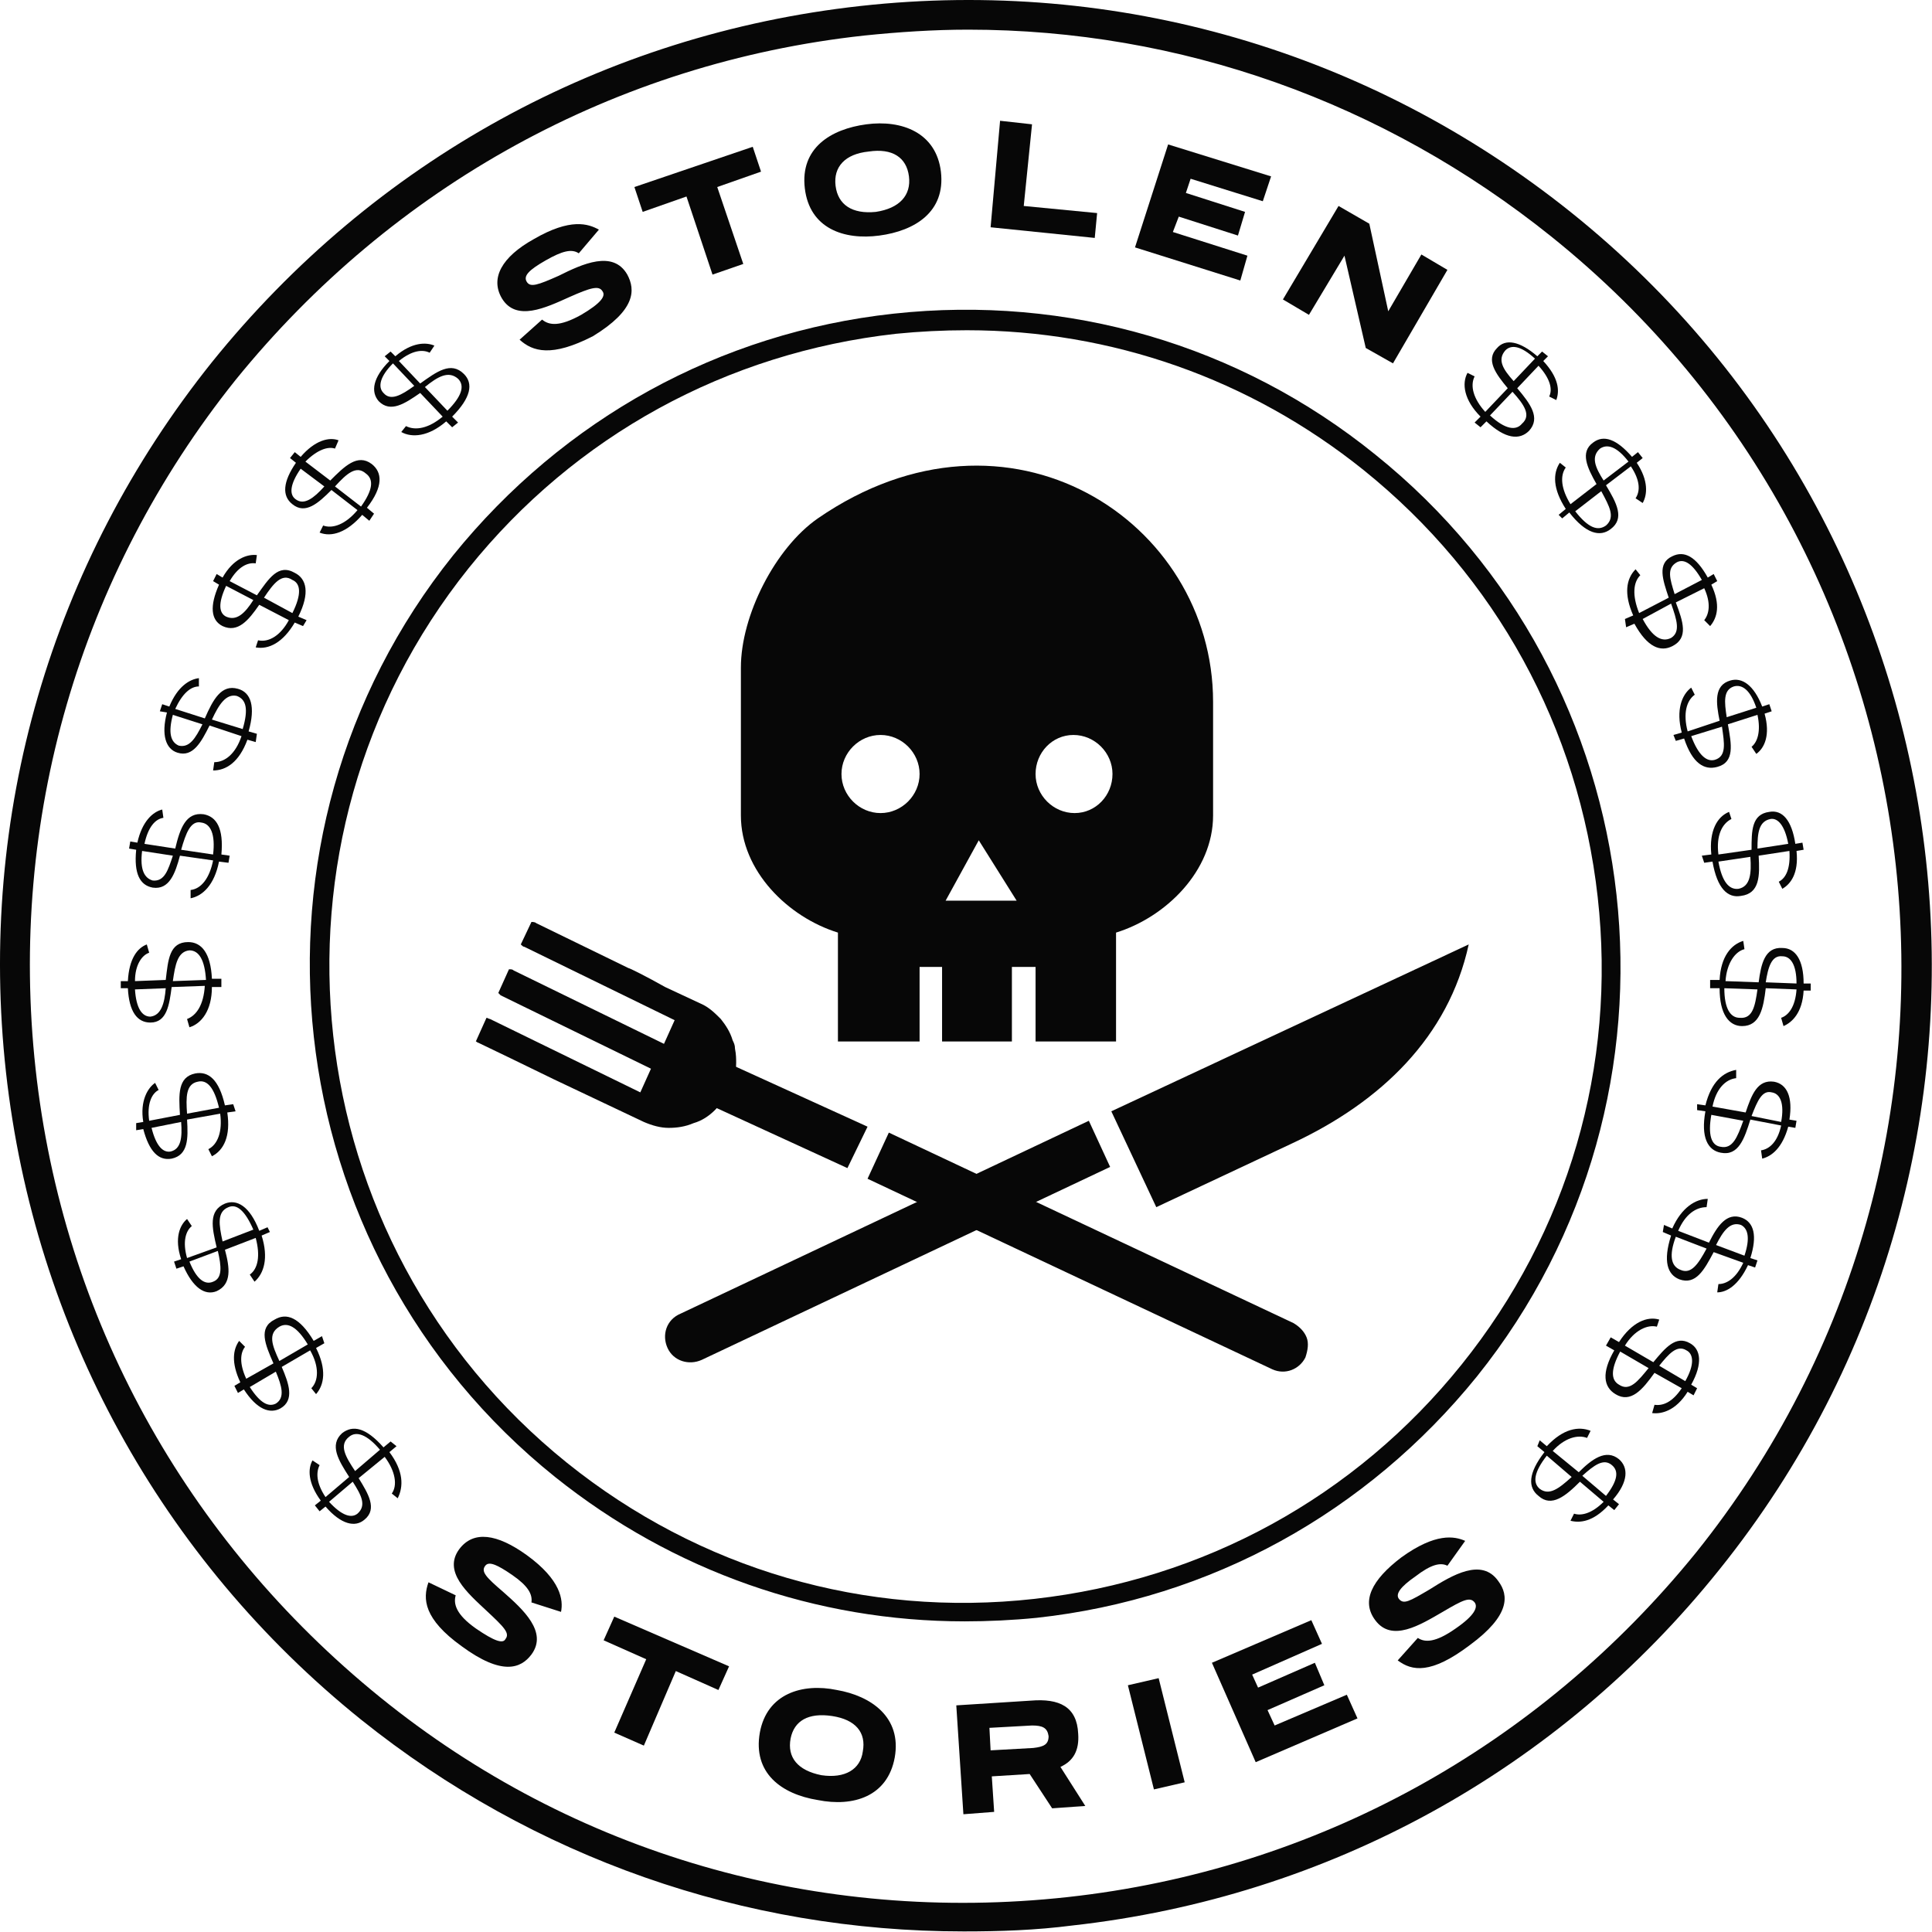
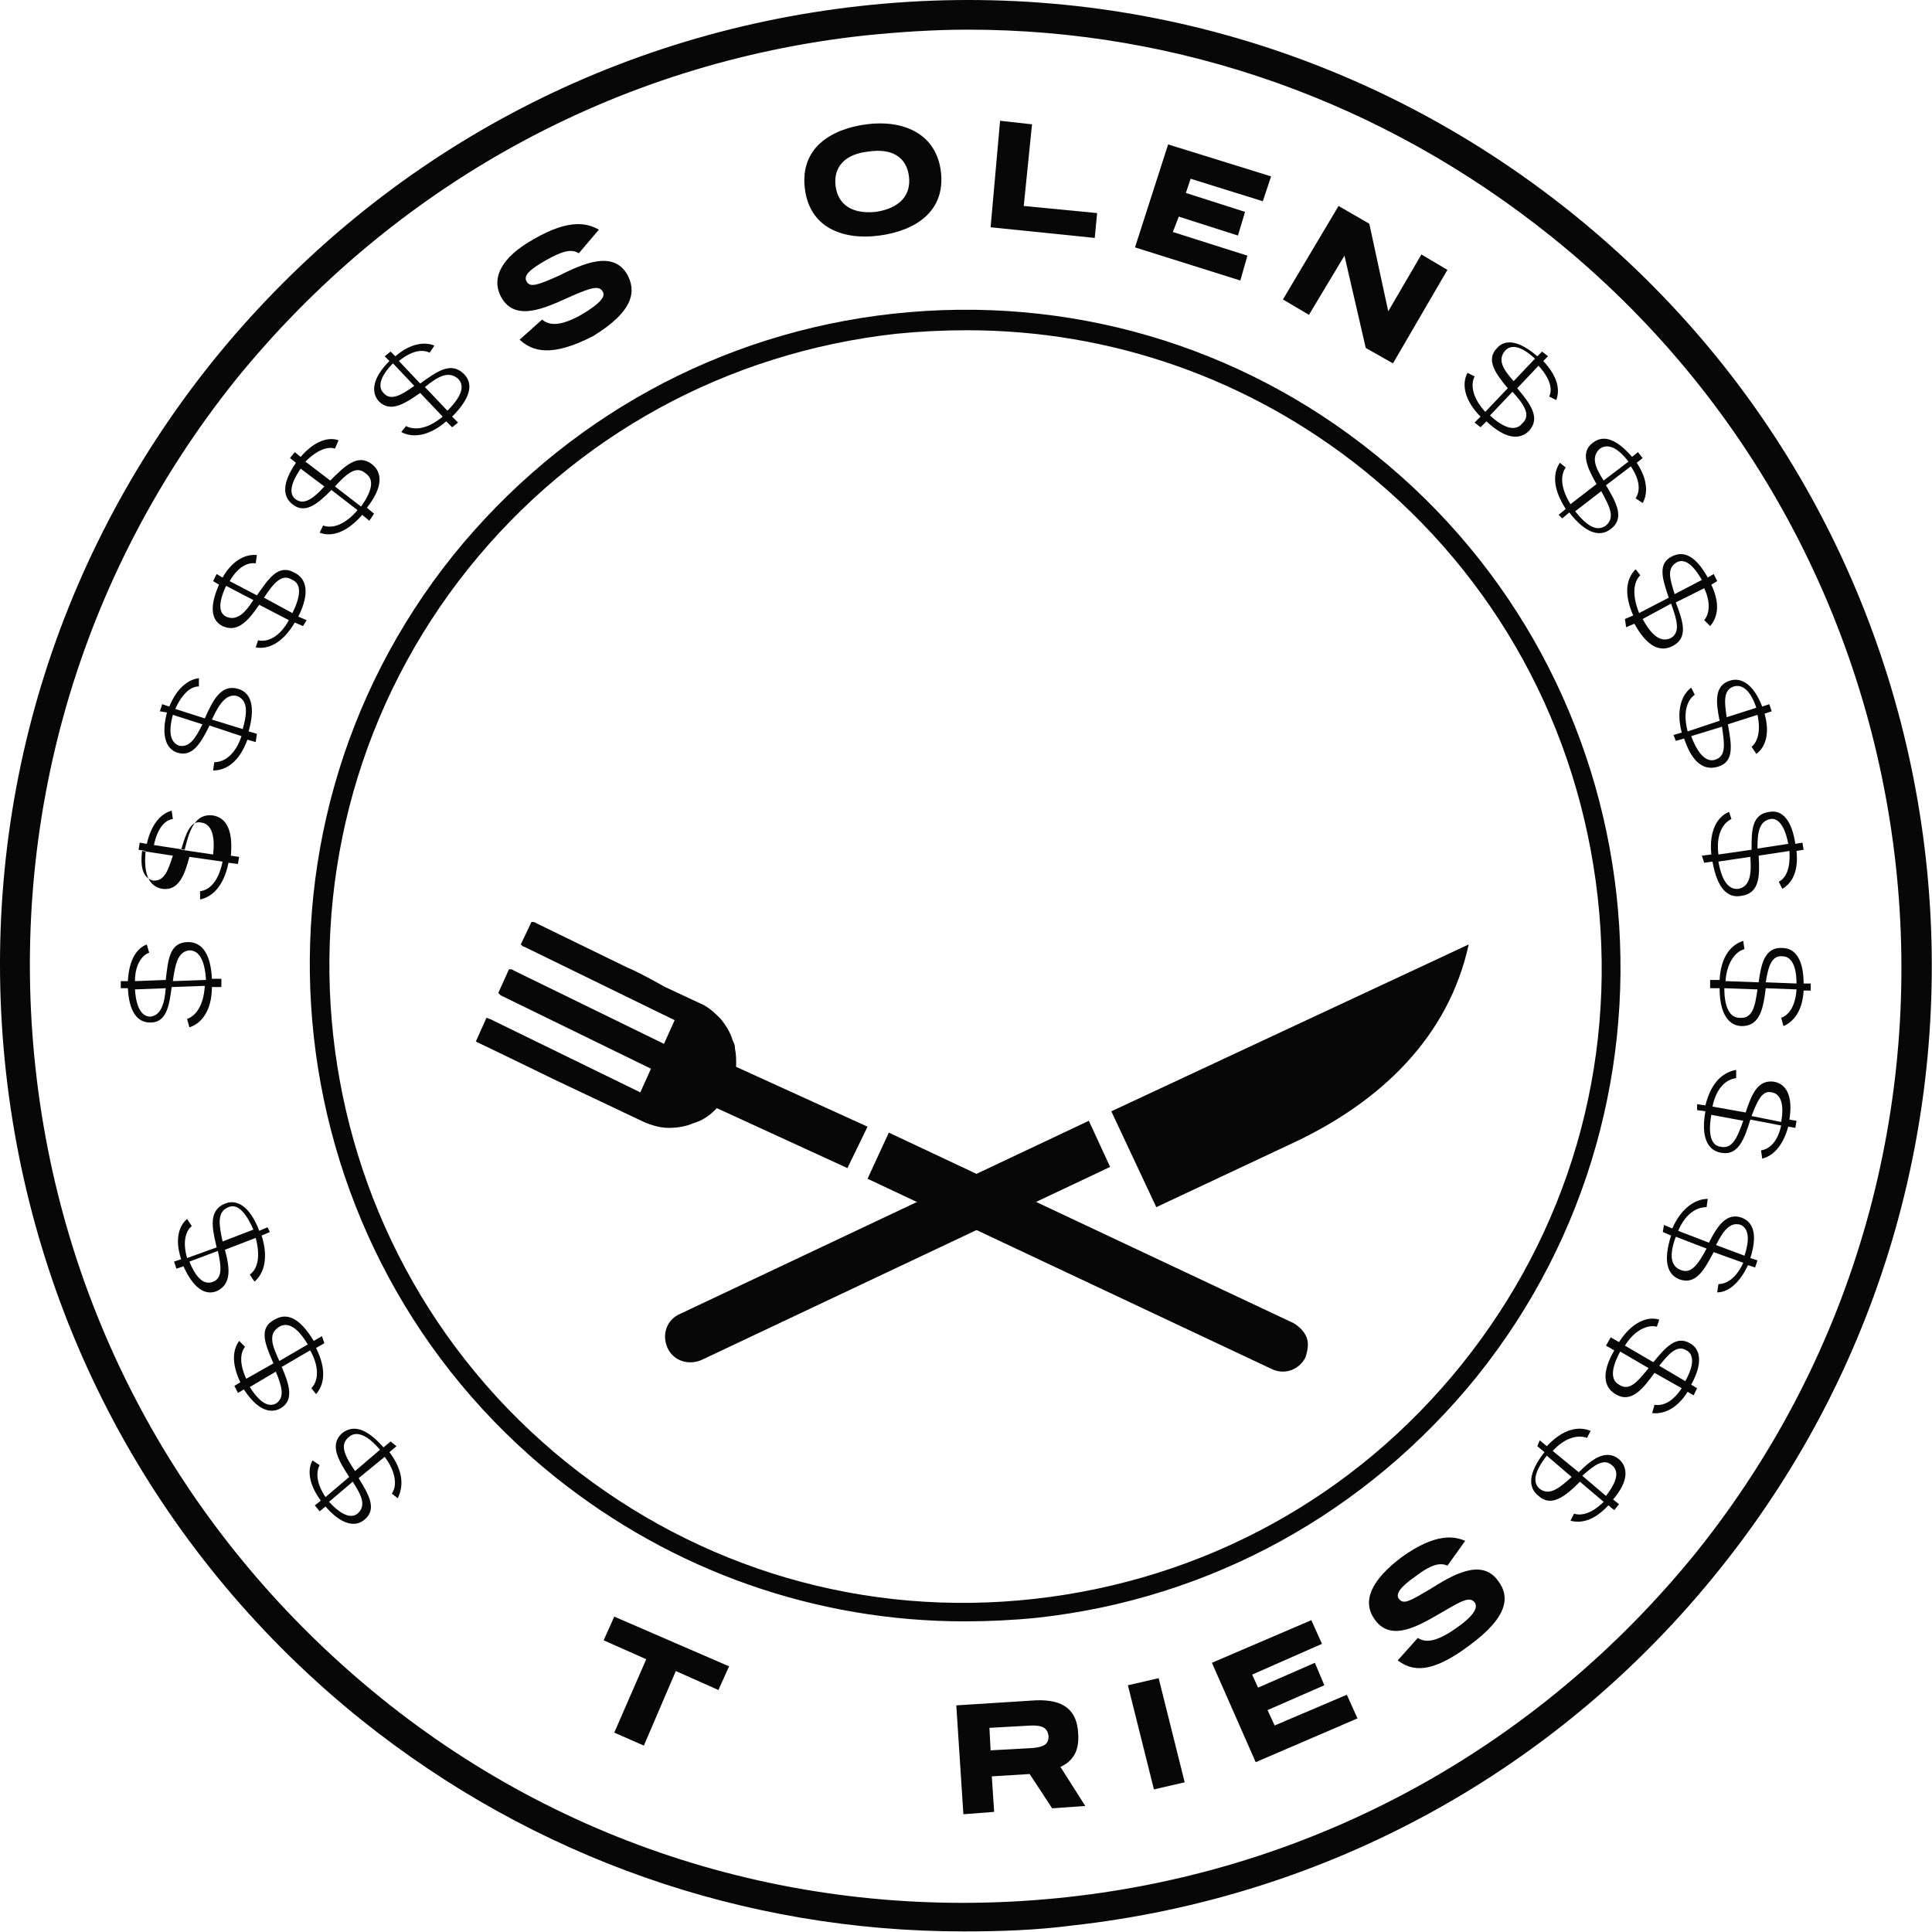
<svg xmlns="http://www.w3.org/2000/svg" width="100%" height="100%" viewBox="0 0 730 730" version="1.1" xml:space="preserve" style="fill-rule:evenodd;clip-rule:evenodd;stroke-linejoin:round;stroke-miterlimit:2;">
  <path d="M149.823,546.442l-2.683,2.238c5.366,7.154 5.366,12.966 3.133,17.437l-2.238,-1.787c2.238,-3.129 1.342,-8.496 -2.683,-13.863l-9.837,8.05c3.579,5.813 7.154,11.625 2.237,15.65c-3.579,3.129 -8.946,1.788 -14.758,-4.921l-2.234,1.792l-1.791,-2.237l2.237,-1.788c-4.921,-6.708 -4.921,-12.075 -3.129,-15.204l2.683,1.787c-1.341,2.684 -1.341,6.709 2.234,12.075l8.946,-7.604c-4.025,-6.258 -7.605,-12.071 -2.684,-16.541c4.021,-3.134 8.942,-2.238 15.65,5.362l2.684,-2.233l2.233,1.787Zm-16.546,13.417l-8.942,7.6c4.921,5.367 8.496,6.258 10.734,4.471c3.575,-3.129 1.341,-7.154 -1.792,-12.071Zm0.896,-4.025l9.392,-8.05c-4.921,-5.813 -8.946,-7.154 -11.625,-4.917c-4.025,3.129 -1.342,7.6 2.233,12.967Z" style="fill:#070707;fill-rule:nonzero;" />
  <path d="M122.552,507.542l-3.129,1.788c4.021,8.05 3.129,13.862 -0,17.441l-1.792,-2.237c2.684,-2.683 3.129,-8.046 -0.446,-14.308l-10.733,6.262c2.683,6.258 4.921,12.517 -0.446,15.65c-4.025,2.233 -8.941,0.446 -13.862,-7.154l-2.234,1.337l-1.341,-2.679l2.233,-1.341c-3.575,-7.605 -2.683,-12.521 -0.446,-15.65l2.234,2.233c-1.788,2.237 -2.234,6.262 0.45,12.075l10.283,-5.813c-3.129,-7.154 -5.813,-13.416 0.446,-16.545c4.475,-2.684 9.391,-0.896 14.758,8.05l3.129,-1.792l0.896,2.683Zm-18.333,10.734l-9.838,5.812c4.025,6.258 7.154,7.6 9.838,6.258c3.575,-2.233 2.233,-6.704 -0,-12.07Zm1.341,-4.025l10.73,-6.259c-4.025,-6.708 -7.6,-8.5 -10.73,-6.708c-4.47,2.683 -2.683,7.154 0,12.967Z" style="fill:#070707;fill-rule:nonzero;" />
  <path d="M101.985,465.509l-3.133,1.342c2.683,8.495 0.896,14.308 -2.679,17.437l-1.792,-2.683c3.134,-2.234 4.025,-7.154 2.238,-13.863l-11.625,4.471c1.787,6.708 2.683,12.971 -3.134,15.654c-4.47,1.788 -8.941,-1.341 -12.516,-9.391l-2.684,0.895l-0.895,-2.683l2.683,-0.896c-2.683,-8.05 -0.446,-12.966 2.233,-15.204l1.792,2.683c-2.238,1.788 -3.579,5.813 -1.792,12.075l11.179,-4.025c-1.787,-7.604 -3.129,-13.862 3.134,-16.545c4.471,-1.788 9.387,0.895 12.966,10.283l3.13,-1.342l0.895,1.792Zm-19.675,7.154l-10.733,4.025c2.683,6.704 5.813,8.942 8.942,7.6c3.579,-1.342 3.133,-5.812 1.791,-11.625Zm1.788,-3.579l11.625,-4.471c-3.129,-7.154 -6.258,-9.837 -9.388,-8.496c-4.475,1.788 -3.579,6.709 -2.237,12.967Z" style="fill:#070707;fill-rule:nonzero;" />
-   <path d="M89.01,419.901l-3.129,0.445c1.342,8.946 -1.341,14.313 -5.812,16.546l-1.342,-2.683c3.575,-1.788 5.367,-6.708 4.471,-13.413l-12.521,2.234c0.446,7.154 0.446,13.416 -5.812,14.758c-4.921,0.892 -8.496,-2.683 -10.734,-11.179l-2.683,0.446l-0,-2.684l2.683,-0.445c-1.341,-8.05 1.792,-12.967 4.475,-14.759l1.338,2.684c-2.679,1.341 -4.471,5.366 -3.575,11.629l11.625,-2.238c-0.446,-7.6 -0.892,-14.308 5.812,-15.65c4.921,-0.896 8.946,2.234 11.179,12.071l3.13,-0.446l0.895,2.684Zm-20.57,4.025l-11.175,2.233c1.787,7.158 4.47,9.392 7.154,8.946c4.021,-0.896 4.471,-5.367 4.021,-11.179Zm2.237,-3.13l12.075,-2.237c-1.792,-7.6 -4.475,-10.733 -8.05,-9.838c-4.471,0.896 -4.471,5.813 -4.025,12.075Z" style="fill:#070707;fill-rule:nonzero;" />
  <path d="M83.644,372.951l-3.575,-0c-0,8.941 -4.025,13.862 -8.496,15.204l-0.896,-3.129c3.579,-1.342 6.263,-5.367 6.708,-12.521l-12.52,0.446c-0.896,6.708 -1.788,13.416 -8.05,13.416c-4.917,0 -8.046,-4.025 -8.496,-12.971l-2.684,0l0,-2.683l2.684,0c0.45,-8.496 3.579,-12.517 7.154,-13.858l0.896,3.129c-2.684,0.892 -5.367,4.471 -5.367,10.729l11.625,-0.446c0.896,-7.6 1.342,-14.308 8.496,-14.308c4.921,-0 8.5,4.025 8.946,13.862l3.575,0l-0,3.13Zm-21.017,0.445l-11.625,0.45c0.45,7.155 2.683,10.284 5.813,10.284c4.025,-0.446 5.366,-4.921 5.812,-10.734Zm2.683,-2.683l12.521,-0.446c-0.446,-7.6 -2.683,-11.179 -6.258,-11.179c-4.471,0.45 -5.367,5.367 -6.263,11.625Z" style="fill:#070707;fill-rule:nonzero;" />
-   <path d="M86.331,326.001l-3.575,-0.45c-1.787,8.945 -6.258,12.97 -10.733,13.862l-0,-3.129c4.025,-0.446 7.154,-4.471 8.496,-11.179l-12.521,-1.788c-1.788,6.709 -4.021,12.967 -10.283,12.071c-4.917,-0.892 -7.155,-5.362 -6.259,-14.308l-2.683,-0.446l0.446,-2.683l2.683,0.445c1.788,-8.045 5.813,-11.625 9.392,-12.52l0.446,3.133c-3.13,0.446 -5.813,3.575 -7.155,9.837l11.625,1.788c1.788,-7.6 4.025,-13.863 10.734,-12.967c4.916,0.892 7.6,5.367 6.708,15.204l3.129,0.446l-0.45,2.684Zm-21.012,-2.684l-11.629,-1.787c-0.892,7.154 0.895,10.283 4.025,11.175c4.47,0.45 5.812,-4.021 7.604,-9.388Zm3.129,-2.237l12.071,1.791c0.896,-7.604 -0.892,-11.629 -4.471,-12.075c-4.025,-0.895 -5.813,4.025 -7.6,10.284Z" style="fill:#070707;fill-rule:nonzero;" />
+   <path d="M86.331,326.001c-1.787,8.945 -6.258,12.97 -10.733,13.862l-0,-3.129c4.025,-0.446 7.154,-4.471 8.496,-11.179l-12.521,-1.788c-1.788,6.709 -4.021,12.967 -10.283,12.071c-4.917,-0.892 -7.155,-5.362 -6.259,-14.308l-2.683,-0.446l0.446,-2.683l2.683,0.445c1.788,-8.045 5.813,-11.625 9.392,-12.52l0.446,3.133c-3.13,0.446 -5.813,3.575 -7.155,9.837l11.625,1.788c1.788,-7.6 4.025,-13.863 10.734,-12.967c4.916,0.892 7.6,5.367 6.708,15.204l3.129,0.446l-0.45,2.684Zm-21.012,-2.684l-11.629,-1.787c-0.892,7.154 0.895,10.283 4.025,11.175c4.47,0.45 5.812,-4.021 7.604,-9.388Zm3.129,-2.237l12.071,1.791c0.896,-7.604 -0.892,-11.629 -4.471,-12.075c-4.025,-0.895 -5.813,4.025 -7.6,10.284Z" style="fill:#070707;fill-rule:nonzero;" />
  <path d="M96.619,280.388l-3.134,-0.896c-3.129,8.496 -8.045,11.629 -12.966,11.629l0.446,-3.133c4.025,0 8.05,-3.129 10.287,-9.837l-12.075,-4.021c-3.129,6.258 -6.258,12.071 -12.071,10.283c-4.475,-1.342 -6.262,-6.708 -4.025,-15.204l-2.683,-0.446l0.896,-2.683l2.679,0.891c3.133,-7.6 7.604,-10.283 11.179,-10.729l0,3.129c-3.129,0 -6.258,2.684 -8.942,8.496l11.18,3.579c3.129,-7.154 6.258,-12.97 12.52,-11.179c4.917,1.342 6.709,6.704 4.025,16.096l3.13,0.896l-0.446,3.129Zm-20.125,-6.708l-11.179,-3.575c-1.788,6.704 -0.892,10.283 2.237,11.625c4.025,0.896 6.258,-2.684 8.942,-8.05Zm3.579,-1.788l11.625,3.579c2.237,-7.604 1.342,-11.179 -2.233,-12.52c-4.025,-0.896 -6.709,3.129 -9.392,8.941Z" style="fill:#070707;fill-rule:nonzero;" />
  <path d="M114.502,236.567l-3.129,-1.341c-4.471,7.6 -9.838,10.283 -14.754,9.391l0.891,-2.683c4.025,0.892 8.496,-1.788 11.625,-7.604l-11.179,-5.813c-4.021,5.813 -8.046,10.734 -13.858,8.05c-4.475,-2.237 -4.921,-7.6 -1.342,-15.65l-2.237,-1.341l1.341,-2.684l2.238,1.342c4.025,-7.154 9.387,-8.943 12.967,-8.496l-0.446,3.13c-3.134,-0.447 -6.709,1.342 -9.838,6.708l10.284,5.366c4.47,-6.262 8.05,-12.074 14.308,-8.496c4.471,2.234 5.812,7.6 1.342,16.546l3.129,1.338l-1.342,2.237Zm-18.779,-9.837l-10.283,-5.367c-3.134,6.708 -2.684,10.288 -0,11.629c4.02,1.788 7.154,-1.341 10.283,-6.262Zm4.025,-0.896l10.729,5.817c3.579,-7.159 3.133,-11.18 0,-12.521c-4.021,-2.684 -7.154,1.341 -10.729,6.704Z" style="fill:#070707;fill-rule:nonzero;" />
  <path d="M139.544,196.771l-2.684,-2.236c-5.812,6.707 -11.625,8.496 -16.1,6.707l1.342,-2.683c3.579,1.342 8.496,-0.447 12.967,-5.813l-9.834,-7.602c-4.92,4.919 -9.837,9.391 -14.758,5.367c-4.025,-3.131 -3.575,-8.497 1.342,-15.651l-2.238,-1.789l1.792,-2.235l2.233,1.788c5.367,-6.26 10.734,-7.601 14.309,-6.26l-1.342,3.13c-2.679,-0.894 -6.704,0.447 -11.175,4.919l9.387,7.154c5.367,-5.366 10.284,-10.284 15.65,-6.26c4.025,3.13 4.471,8.496 -1.787,16.545l2.683,2.236l-1.787,2.683Zm-16.992,-12.968l-8.946,-6.707c-4.025,5.813 -4.471,9.837 -1.787,11.626c3.129,2.236 6.708,-0.447 10.733,-4.919Zm4.021,0l9.837,7.602c4.475,-6.261 4.921,-10.285 1.792,-12.521c-3.579,-3.13 -7.154,0 -11.629,4.919Z" style="fill:#070707;fill-rule:nonzero;" />
  <path d="M170.84,161.447l-2.238,-2.236c-6.708,5.813 -12.967,6.26 -16.992,4.025l1.788,-2.236c3.579,1.788 8.496,0.894 13.862,-3.577l-8.495,-8.944c-5.813,4.025 -11.18,7.602 -15.65,3.131c-3.13,-3.578 -2.238,-8.944 4.025,-15.204l-1.788,-1.788l2.233,-1.789l1.788,1.789c6.262,-5.366 11.629,-5.366 14.758,-4.025l-1.787,2.683c-2.684,-1.341 -6.709,-0.894 -11.629,3.13l8.05,8.496c6.262,-4.471 11.625,-8.496 16.545,-3.577c3.575,3.577 2.684,8.943 -4.47,16.098l2.233,2.235l-2.233,1.789Zm-14.313,-15.651l-8.046,-8.495c-4.921,4.918 -5.812,8.943 -3.579,11.178c2.683,3.131 6.708,0.895 11.625,-2.683Zm4.025,0.448l8.496,8.943c5.367,-5.366 6.708,-9.391 4.025,-12.074c-3.575,-3.13 -7.6,-0.894 -12.521,3.131Z" style="fill:#070707;fill-rule:nonzero;" />
  <path d="M364.01,729.78c-82.725,-0 -162.316,-27.721 -227.6,-80.038c-75.57,-60.816 -123.416,-148.008 -134.15,-244.596c-10.73,-97.033 16.992,-192.275 77.809,-268.292c61.258,-76.016 148.008,-123.861 245.037,-134.593c97.034,-10.732 192.279,16.992 268.296,77.805c156.95,125.65 182.438,355.935 56.342,512.885c-60.817,76.016 -148.009,123.862 -244.596,134.595c-13.863,1.788 -27.275,2.234 -41.138,2.234Zm1.788,-718.576c-12.967,-0 -26.383,0.894 -39.35,2.236c-93.9,10.284 -177.967,56.788 -237.438,130.122c-59.025,73.78 -85.854,166.343 -75.57,260.243c10.287,93.904 56.791,177.966 130.125,237.441c73.333,59.471 165.891,85.85 259.795,75.567c93.9,-10.283 177.967,-56.787 237.438,-130.121c122.075,-152.033 97.479,-375.163 -54.55,-497.236c-63.5,-50.976 -140.408,-78.252 -220.45,-78.252Z" style="fill:#070707;fill-rule:nonzero;" />
  <path d="M364.456,612.626c-55.891,-0 -110,-18.78 -154.716,-54.555c-106.421,-85.404 -123.859,-241.908 -38.455,-348.332c41.588,-51.423 100.613,-84.065 166.342,-91.22c65.733,-7.154 130.571,11.626 181.992,53.212c106.425,85.407 123.862,241.911 38.454,348.332c-41.583,51.425 -100.608,84.067 -166.338,91.221c-8.945,0.896 -18.333,1.342 -27.279,1.342Zm0.896,-487.847c-8.946,0 -17.887,0.447 -26.829,1.342c-63.946,7.154 -121.179,38.455 -161.425,88.537c-82.721,103.293 -66.179,254.876 37.117,338.047c50.079,40.246 112.683,58.579 176.625,51.425c63.941,-7.154 121.179,-38.454 161.42,-88.538c40.246,-50.079 58.58,-112.683 51.425,-176.625c-7.154,-63.946 -38.454,-121.179 -88.537,-161.424c-42.925,-34.43 -95.246,-52.764 -149.796,-52.764Z" style="fill:#070707;fill-rule:nonzero;" />
  <path d="M557.177,159.657l2.238,-2.236c-6.259,-6.26 -7.155,-12.52 -4.917,-16.544l2.679,1.341c-1.787,3.578 -0.446,8.496 4.025,13.415l8.496,-8.943c-4.471,-5.366 -8.496,-10.732 -4.025,-15.204c3.133,-3.577 8.5,-2.683 15.204,3.13l1.792,-1.788l2.233,1.788l-1.787,1.789c5.812,6.26 6.258,11.179 4.916,14.756l-2.683,-1.341c1.342,-2.683 0.45,-6.707 -4.021,-11.626l-8.05,8.496c4.917,5.813 8.942,11.178 4.471,16.097c-3.575,3.578 -8.942,3.13 -16.096,-3.577l-2.237,2.236l-2.238,-1.789Zm14.313,-11.626l-8.496,8.943c5.812,5.366 9.837,5.813 12.071,3.13c3.579,-3.13 0.895,-7.154 -3.575,-12.073Zm0.445,-4.024l8.05,-8.496c-5.366,-4.919 -8.945,-5.366 -11.179,-3.13c-3.133,3.577 -0.896,7.154 3.129,11.626Z" style="fill:#070707;fill-rule:nonzero;" />
  <path d="M588.931,194.533l2.684,-2.235c-4.917,-7.602 -4.917,-13.415 -2.234,-17.439l2.234,1.788c-2.234,3.13 -1.788,8.049 1.791,13.862l9.834,-7.601c-3.575,-6.261 -6.259,-12.074 -1.338,-15.651c4.021,-3.13 8.942,-1.341 14.754,5.366l2.238,-1.789l1.787,2.236l-2.237,1.789c4.471,6.707 4.025,12.073 2.237,15.203l-2.683,-1.789c1.787,-2.682 1.787,-6.707 -1.788,-12.073l-9.391,7.155c4.025,6.707 7.154,12.52 1.787,16.544c-4.025,3.13 -9.387,1.789 -15.65,-6.26l-2.683,2.236l-1.342,-1.342Zm16.1,-8.942l-9.837,7.601c4.916,6.26 8.496,7.601 11.625,5.366c3.579,-3.13 1.341,-7.155 -1.788,-12.967Zm0.892,-4.025l9.392,-7.155c-4.471,-5.813 -8.05,-6.707 -10.734,-4.918c-3.575,3.13 -1.787,7.154 1.342,12.073Z" style="fill:#070707;fill-rule:nonzero;" />
  <path d="M613.973,233.884l3.133,-1.342c-3.579,-8.05 -2.683,-13.862 0.892,-17.441l1.787,2.237c-2.679,2.683 -3.129,7.6 -0.445,14.308l11.179,-5.812c-2.238,-6.708 -4.471,-12.968 1.341,-15.651c4.471,-2.235 8.942,0 13.413,8.051l2.237,-1.342l1.342,2.679l-2.237,1.342c3.579,7.604 2.237,12.521 -0.446,15.654l-2.234,-2.237c1.788,-2.238 2.68,-6.259 0,-12.075l-10.733,5.366c2.683,7.155 4.917,13.417 -1.342,16.546c-4.47,2.238 -9.391,0.446 -14.308,-8.496l-3.129,1.342l-0.45,-3.129Zm17.442,-5.813l-10.734,5.813c3.579,6.704 7.154,8.942 10.734,7.154c3.575,-2.237 2.233,-6.708 -0,-12.967Zm1.341,-3.579l10.284,-5.366c-3.58,-6.26 -6.709,-8.048 -9.392,-6.707c-4.025,2.236 -2.683,6.261 -0.892,12.073Z" style="fill:#070707;fill-rule:nonzero;" />
  <path d="M632.31,277.705l3.13,-0.896c-2.238,-8.496 -0,-14.308 3.575,-16.992l1.341,2.684c-3.129,2.237 -4.471,7.154 -2.679,13.862l12.071,-4.025c-1.342,-6.704 -2.238,-13.412 4.025,-15.2c4.471,-1.342 8.942,1.788 12.071,9.838l2.683,-0.896l0.896,2.683l-2.683,0.892c2.237,8.05 -0,12.971 -3.13,15.204l-1.787,-2.683c2.233,-1.788 3.575,-5.813 2.233,-12.071l-11.179,3.575c1.342,7.604 2.683,14.308 -4.025,16.1c-4.917,1.341 -9.387,-1.342 -12.517,-10.734l-3.133,0.896l-0.892,-2.237Zm18.334,-3.129l-11.629,3.575c2.683,7.158 5.816,9.837 8.945,8.945c4.471,-1.341 3.575,-6.262 2.684,-12.52Zm1.787,-3.58l11.179,-3.575c-2.237,-6.708 -5.366,-8.945 -8.495,-8.05c-4.025,1.342 -3.58,5.813 -2.684,11.625Z" style="fill:#070707;fill-rule:nonzero;" />
  <path d="M643.035,323.313l3.58,-0.446c-0.896,-8.946 2.237,-14.308 6.708,-16.1l0.892,2.684c-3.575,1.787 -5.813,6.262 -4.917,13.416l12.521,-1.791c-0,-7.155 -0,-13.413 6.704,-14.309c4.921,-0.891 8.496,3.134 9.837,12.075l2.684,-0.446l0.45,2.68l-2.684,0.45c0.892,8.495 -2.237,12.52 -5.366,14.308l-1.342,-2.683c2.683,-1.342 4.471,-4.917 4.025,-11.625l-11.625,1.787c0.446,7.6 0.446,14.308 -6.708,15.204c-4.921,0.892 -8.942,-2.683 -10.734,-12.966l-3.129,0.445l-0.896,-2.683Zm18.334,0.446l-12.071,1.792c1.342,7.6 4.025,10.729 7.6,10.283c4.471,-0.896 4.921,-5.813 4.471,-12.075Zm2.683,-3.129l11.629,-1.788c-1.341,-7.154 -4.025,-9.837 -6.708,-9.391c-4.471,0.895 -4.921,5.366 -4.921,11.179Z" style="fill:#070707;fill-rule:nonzero;" />
  <path d="M646.165,370.267l3.579,0c0.446,-8.941 4.471,-13.412 8.941,-14.754l0.45,3.129c-3.579,0.892 -6.708,5.367 -7.154,12.071l12.517,0.45c0.896,-6.708 2.237,-13.417 8.946,-12.971c4.916,0 8.046,4.475 8.046,13.417l2.683,-0l-0,2.683l-2.683,0c-0.446,8.496 -4.471,12.071 -7.6,13.413l-0.896,-3.129c2.683,-0.892 5.366,-4.025 5.816,-10.73l-11.629,-0.45c-0.891,7.605 -2.233,14.309 -8.941,14.309c-4.921,-0 -8.496,-4.471 -8.496,-14.309l-3.579,0l-0,-3.129Zm17.887,3.579l-12.521,-0.45c0,7.605 2.238,11.18 5.813,11.18c4.921,0.45 5.812,-4.471 6.708,-10.73Zm3.129,-2.683l11.629,0.446c0,-7.154 -2.237,-10.283 -5.366,-10.283c-4.025,-0.45 -5.367,4.025 -6.263,9.837Z" style="fill:#070707;fill-rule:nonzero;" />
  <path d="M641.252,417.217l3.129,0.446c2.238,-8.942 6.709,-12.521 11.625,-13.412l0,3.129c-4.025,0.446 -7.6,4.025 -8.941,10.733l12.52,2.233c2.234,-6.704 4.471,-12.52 10.73,-11.625c4.92,0.896 7.154,5.813 5.812,14.309l2.683,0.446l-0.445,2.683l-2.684,-0.446c-2.233,8.05 -6.258,11.179 -9.837,12.075l-0.446,-3.133c3.129,-0.446 6.258,-3.129 7.6,-9.388l-11.625,-2.237c-2.238,7.154 -4.471,13.862 -11.179,12.521c-4.917,-0.896 -7.6,-5.813 -5.813,-15.65l-3.129,-0.446l0,-2.238Zm17.438,6.259l-12.071,-2.234c-1.342,7.6 -0.004,11.625 3.575,12.071c4.471,0.896 6.258,-3.575 8.496,-9.837Zm3.129,-1.788l11.179,2.238c1.342,-7.155 -0.446,-10.734 -3.575,-11.18c-3.579,-0.895 -5.367,3.13 -7.604,8.942Z" style="fill:#070707;fill-rule:nonzero;" />
  <path d="M628.727,462.83l3.129,1.341c3.579,-8.05 8.946,-11.179 13.417,-11.179l-0.446,3.129c-4.025,0 -8.05,2.684 -10.733,8.942l11.625,4.471c3.129,-6.258 6.708,-11.625 12.521,-9.388c4.47,1.788 5.812,6.705 3.129,15.2l2.683,0.896l-0.892,2.684l-2.683,-0.896c-3.579,7.604 -8.05,10.287 -11.629,10.287l0.45,-3.133c3.129,-0 6.708,-2.233 9.387,-8.046l-11.175,-4.025c-3.579,6.708 -6.708,12.521 -12.97,10.283c-4.471,-1.787 -6.259,-6.708 -3.13,-16.545l-3.129,-1.342l0.446,-2.679Zm16.1,8.941l-11.629,-4.47c-2.683,7.154 -1.788,11.179 1.792,12.52c4.025,1.788 6.704,-2.237 9.837,-8.05Zm3.575,-1.341l10.733,4.025c2.234,-6.709 1.342,-10.284 -1.341,-11.625c-4.025,-1.342 -6.709,2.233 -9.392,7.6Z" style="fill:#070707;fill-rule:nonzero;" />
  <path d="M608.602,505.309l3.133,1.787c4.917,-7.6 10.73,-9.837 15.2,-8.495l-0.891,2.683c-3.579,-0.892 -8.496,1.342 -12.075,7.154l10.733,6.263c4.471,-5.367 8.496,-10.284 13.863,-7.155c4.025,2.234 4.916,7.6 0.445,15.65l2.238,1.342l-1.342,2.683l-2.237,-1.341c-4.471,7.154 -9.838,8.496 -13.413,8.046l0.892,-3.13c3.129,0.45 6.708,-0.891 10.283,-6.258l-10.283,-5.812c-4.471,6.258 -8.942,11.625 -14.754,8.045c-4.471,-2.683 -5.367,-8.045 -0.45,-16.541l-3.129,-1.792l1.787,-3.129Zm14.313,11.625l-10.734,-6.258c-3.579,6.708 -3.579,10.733 -0.446,12.52c4.021,2.684 7.155,-1.341 11.18,-6.262Zm4.02,-0.892l9.838,5.813c3.579,-6.263 3.133,-10.284 0.45,-11.625c-3.579,-2.238 -6.708,1.341 -10.288,5.812Z" style="fill:#070707;fill-rule:nonzero;" />
  <path d="M581.777,544.209l2.679,2.233c6.263,-6.704 12.075,-7.6 16.546,-5.812l-1.342,2.683c-3.575,-1.342 -8.495,0 -12.966,4.921l9.837,8.046c4.917,-4.917 10.284,-8.942 15.204,-4.917c3.575,3.129 3.575,8.496 -2.237,15.204l2.237,1.788l-1.787,2.233l-2.238,-1.787c-5.812,6.262 -10.733,6.708 -14.308,5.812l1.342,-2.683c2.683,0.896 6.704,-0 11.179,-4.471l-8.946,-7.6c-5.362,5.367 -10.729,9.837 -15.65,5.367c-4.025,-3.134 -4.025,-8.496 2.238,-16.546l-2.684,-2.238l0.896,-2.233Zm12.071,13.862l-9.392,-8.05c-4.916,6.259 -5.362,10.284 -2.679,12.521c3.575,2.684 7.154,0 12.071,-4.471Zm4.025,-0.45l8.942,7.605c4.47,-5.817 4.92,-9.392 2.237,-11.63c-3.129,-2.683 -6.708,0 -11.179,4.025Z" style="fill:#070707;fill-rule:nonzero;" />
  <path d="M196.331,128.356l8.496,-7.601c2.683,2.236 6.708,2.683 14.758,-1.789c7.6,-4.471 9.388,-7.154 8.046,-8.943c-1.341,-2.236 -4.471,-1.342 -12.516,2.236c-8.946,4.024 -20.125,9.39 -25.492,0.447c-4.471,-7.602 -0,-15.65 12.075,-22.358c13.862,-8.049 20.571,-5.813 24.592,-3.577l-7.6,8.943c-2.684,-1.788 -6.259,-0.894 -12.521,2.683c-6.259,3.577 -8.496,5.813 -7.154,8.049c1.341,2.235 4.025,1.341 12.075,-2.236c8.941,-4.472 20.566,-9.837 25.933,-0.447c3.129,5.813 3.129,13.415 -12.967,23.252c-15.65,8.048 -22.804,5.813 -27.725,1.341Z" style="fill:#070707;fill-rule:nonzero;" />
-   <path d="M259.381,74.247l-16.546,5.813l-3.129,-9.39l44.713,-15.204l3.133,9.391l-16.546,5.813l9.838,29.065l-11.625,4.024l-9.838,-29.512Z" style="fill:#070707;fill-rule:nonzero;" />
  <path d="M304.094,71.12c-1.788,-15.204 9.837,-22.358 23.254,-24.147c13.412,-1.788 26.379,3.13 28.171,17.886c1.787,15.204 -9.838,22.358 -23.254,24.147c-13.413,1.788 -26.384,-2.683 -28.171,-17.886Zm39.35,-4.472c-0.896,-7.155 -6.259,-10.732 -15.204,-9.39c-8.942,0.894 -13.413,5.813 -12.521,12.967c0.896,7.155 6.262,10.732 15.204,9.838c8.942,-1.342 13.417,-6.26 12.521,-13.415Z" style="fill:#070707;fill-rule:nonzero;" />
  <path d="M377.877,45.632l12.071,1.341l-3.129,30.854l27.725,2.683l-0.896,9.39l-39.35,-4.024l3.579,-40.244Z" style="fill:#070707;fill-rule:nonzero;" />
  <path d="M441.373,54.573l38.904,12.073l-3.129,9.391l-27.279,-8.496l-1.788,5.366l22.359,7.154l-2.684,8.943l-22.358,-7.154l-2.233,5.813l28.17,8.943l-2.683,9.39l-39.796,-12.52l12.517,-38.903Z" style="fill:#070707;fill-rule:nonzero;" />
  <path d="M505.765,77.824l11.625,6.707l7.154,33.09l12.521,-21.464l9.837,5.813l-20.567,35.325l-10.287,-5.813l-8.046,-34.878l-13.417,22.358l-9.837,-5.813l21.017,-35.325Z" style="fill:#070707;fill-rule:nonzero;" />
-   <path d="M161.902,597.867l10.283,4.921c-0.891,3.129 0,7.154 7.605,12.521c7.154,4.917 10.283,5.812 11.179,4.025c1.787,-2.238 -0.45,-4.475 -7.154,-10.733c-7.155,-6.709 -16.546,-14.759 -10.288,-23.255c5.367,-7.154 14.308,-5.812 25.488,2.238c12.97,9.392 13.862,16.992 12.97,21.462l-11.179,-3.575c0.446,-3.133 -1.341,-6.262 -7.154,-10.287c-5.817,-4.021 -8.946,-5.363 -10.287,-3.575c-1.788,2.233 0.45,4.471 6.708,9.837c7.6,6.709 16.992,15.205 10.733,23.7c-4.025,5.363 -11.179,8.046 -26.383,-3.133c-14.308,-10.283 -14.758,-17.883 -12.521,-24.146Z" style="fill:#070707;fill-rule:nonzero;" />
  <path d="M244.177,626.934l-16.096,-7.154l4.021,-8.942l43.375,18.779l-4.025,8.946l-16.096,-7.158l-12.075,28.171l-11.179,-4.917l12.075,-27.725Z" style="fill:#070707;fill-rule:nonzero;" />
-   <path d="M287.102,654.655c2.683,-14.759 16.1,-18.784 29.067,-16.1c12.966,2.237 24.591,10.287 21.908,25.487c-2.683,14.759 -15.65,18.784 -29.062,16.1c-13.863,-2.237 -24.596,-10.287 -21.913,-25.487Zm38.904,7.154c1.342,-7.154 -2.683,-12.075 -11.625,-13.417c-8.946,-1.341 -14.312,1.792 -15.654,8.496c-1.342,7.154 2.683,12.075 11.629,13.863c8.942,1.341 14.754,-2.234 15.65,-8.942Z" style="fill:#070707;fill-rule:nonzero;" />
  <path d="M361.331,644.367l28.171,-1.787c10.733,-0.892 17.438,2.237 17.888,12.521c0.445,6.262 -1.792,10.283 -6.709,12.52l9.392,14.755l-12.521,0.895l-8.496,-12.966l-14.308,0.891l0.892,13.417l-11.625,0.896l-2.684,-41.142Zm29.067,16.1c4.021,-0.446 5.812,-1.341 5.812,-4.471c-0.45,-3.133 -2.237,-4.025 -6.262,-4.025l-16.096,0.892l0.446,8.5l16.1,-0.896Z" style="fill:#070707;fill-rule:nonzero;" />
  <path d="M426.169,636.771l11.625,-2.683l9.837,39.35l-11.625,2.683l-9.837,-39.35Z" style="fill:#070707;fill-rule:nonzero;" />
  <path d="M457.919,628.276l37.558,-16.1l4.025,8.945l-26.383,11.625l2.237,4.917l21.463,-9.387l3.579,8.495l-21.463,9.388l2.68,5.812l27.279,-11.625l4.025,8.946l-38.459,16.542l-16.541,-37.558Z" style="fill:#070707;fill-rule:nonzero;" />
  <path d="M528.119,627.38l7.604,-8.496c2.683,1.787 6.708,1.787 14.308,-3.575c7.154,-4.921 8.496,-8.05 7.154,-9.838c-1.787,-2.237 -4.47,-0.895 -12.07,3.575c-8.5,4.921 -19.23,11.625 -25.492,3.13c-5.363,-7.155 -1.342,-15.2 9.837,-23.696c12.971,-9.392 20.125,-8.05 24.15,-6.263l-6.708,9.392c-2.683,-1.342 -6.262,-0.45 -12.075,4.025c-5.812,4.021 -7.6,6.704 -6.258,8.496c1.787,2.233 4.025,0.891 11.625,-3.579c8.496,-5.367 19.675,-12.071 25.933,-3.13c4.025,5.367 4.475,12.967 -10.729,24.146c-14.758,11.179 -21.913,9.838 -27.279,5.813Z" style="fill:#070707;fill-rule:nonzero;" />
-   <path d="M279.944,252.217c-0,-19.675 12.971,-45.162 29.066,-56.341c71.992,-49.634 149.35,0.895 149.35,69.308l0,42.929c0,21.017 -17.887,38.454 -36.666,44.267l-0,41.137l-30.409,0l0,-28.171l-8.941,0l-0,28.171l-26.384,0l0,-28.171l-8.495,0l-0,28.171l-30.855,0l0,-41.137c-18.779,-5.813 -36.666,-23.25 -36.666,-44.267l-0,-55.896Zm67.521,40.246c-0,-8.05 -6.709,-14.758 -14.755,-14.758c-8.05,-0 -14.758,6.708 -14.758,14.758c0,8.046 6.708,14.754 14.758,14.754c8.046,0 14.755,-6.708 14.755,-14.754Zm72.887,0c0,-8.05 -6.708,-14.758 -14.758,-14.758c-8.046,-0 -14.309,6.708 -14.309,14.758c0,8.046 6.709,14.754 14.759,14.754c8.046,0 14.308,-6.708 14.308,-14.754Zm-50.529,25.038l-12.521,22.808l26.829,-0l-14.308,-22.808Z" style="fill:#070707;" />
  <path d="M272.798,400.671l-7.154,15.655l54.55,25.037l7.604,-15.65l-55,-25.042Zm220.892,104.638c-0.892,-2.238 -2.684,-4.025 -4.917,-5.367l-152.929,-71.991l-8.046,17.437l152.925,71.992c4.921,2.237 10.283,-0 12.521,-4.471c0.896,-2.683 1.341,-5.367 0.446,-7.6Z" style="fill:#070707;" />
  <path d="M277.715,396.201c-0,-1.342 -0.446,-2.234 -0.892,-3.13c-0.896,-3.129 -2.683,-5.812 -4.475,-8.05c-2.233,-2.233 -4.471,-4.47 -7.6,-5.812l-13.417,-6.258c-7.154,-4.025 -13.412,-7.155 -13.858,-7.155l-34.879,-16.991c-0.446,-0.45 -1.342,-0.45 -1.788,-0.45l-4.025,8.496c0.446,0.45 0.892,0.895 1.342,0.895l56.787,27.725l-4.025,8.942l-56.787,-27.725c-0.446,-0.446 -0.896,-0.446 -1.788,-0.446l-4.025,8.942c0.446,0.45 0.446,0.45 0.892,0.896l56.792,27.725l-4.025,8.941l-56.788,-27.725c-0.45,0 -0.896,-0.445 -1.341,-0.445l-4.025,8.941c0.445,0 0.445,0.45 0.891,0.45l12.075,5.813l16.546,8.046l33.983,16.1c3.13,1.341 6.259,2.233 9.388,2.233c3.133,-0 6.262,-0.446 9.392,-1.788c3.129,-0.891 5.812,-2.683 8.05,-4.916c2.233,-2.238 4.47,-4.921 5.812,-8.05c1.342,-3.129 2.233,-6.259 2.233,-9.838c0,-1.341 0,-3.129 -0.445,-5.366Z" style="fill:#070707;fill-rule:nonzero;" />
  <path d="M252.227,509.33c2.233,4.921 8.05,6.708 12.967,4.475l154.266,-72.888l-8.045,-17.437l-154.271,72.883c-5.363,2.238 -7.154,8.05 -4.917,12.967Z" style="fill:#070707;fill-rule:nonzero;" />
  <path d="M436.898,456.121l-16.992,-36.22l135.042,-63.05c-7.604,34.879 -33.092,59.475 -66.625,75.125l-51.425,24.145Z" style="fill:#070707;fill-rule:nonzero;" />
</svg>